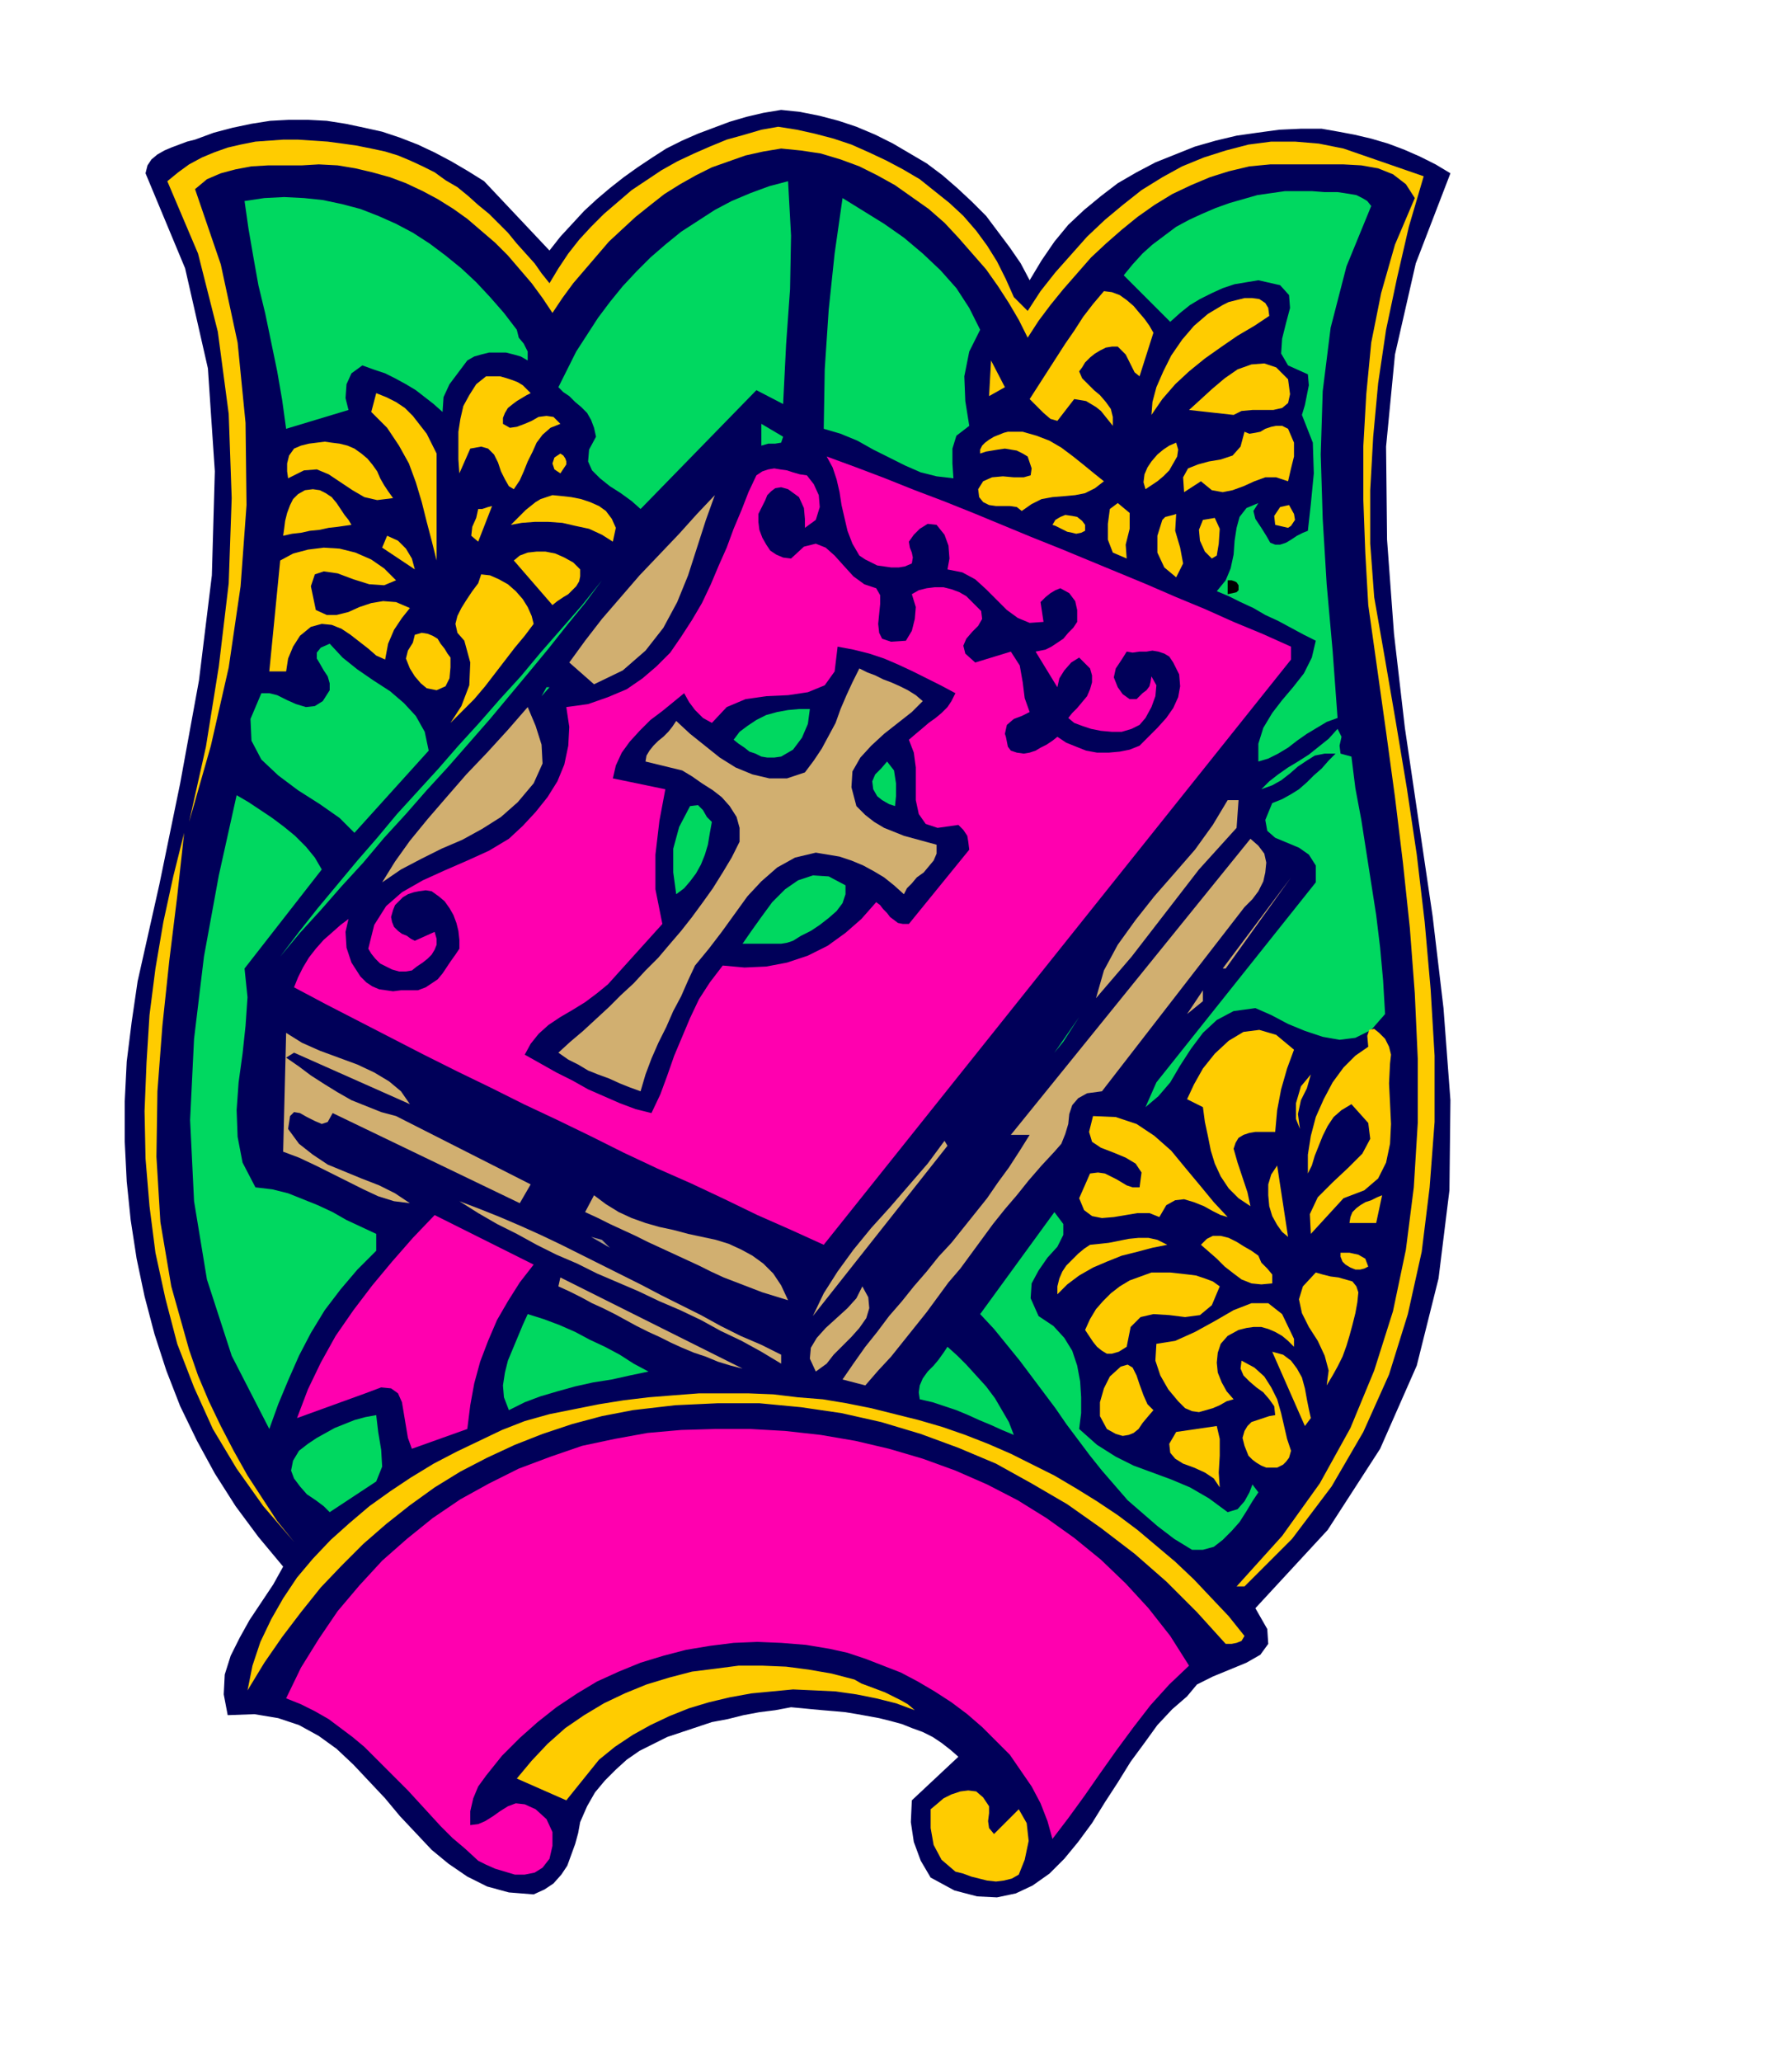
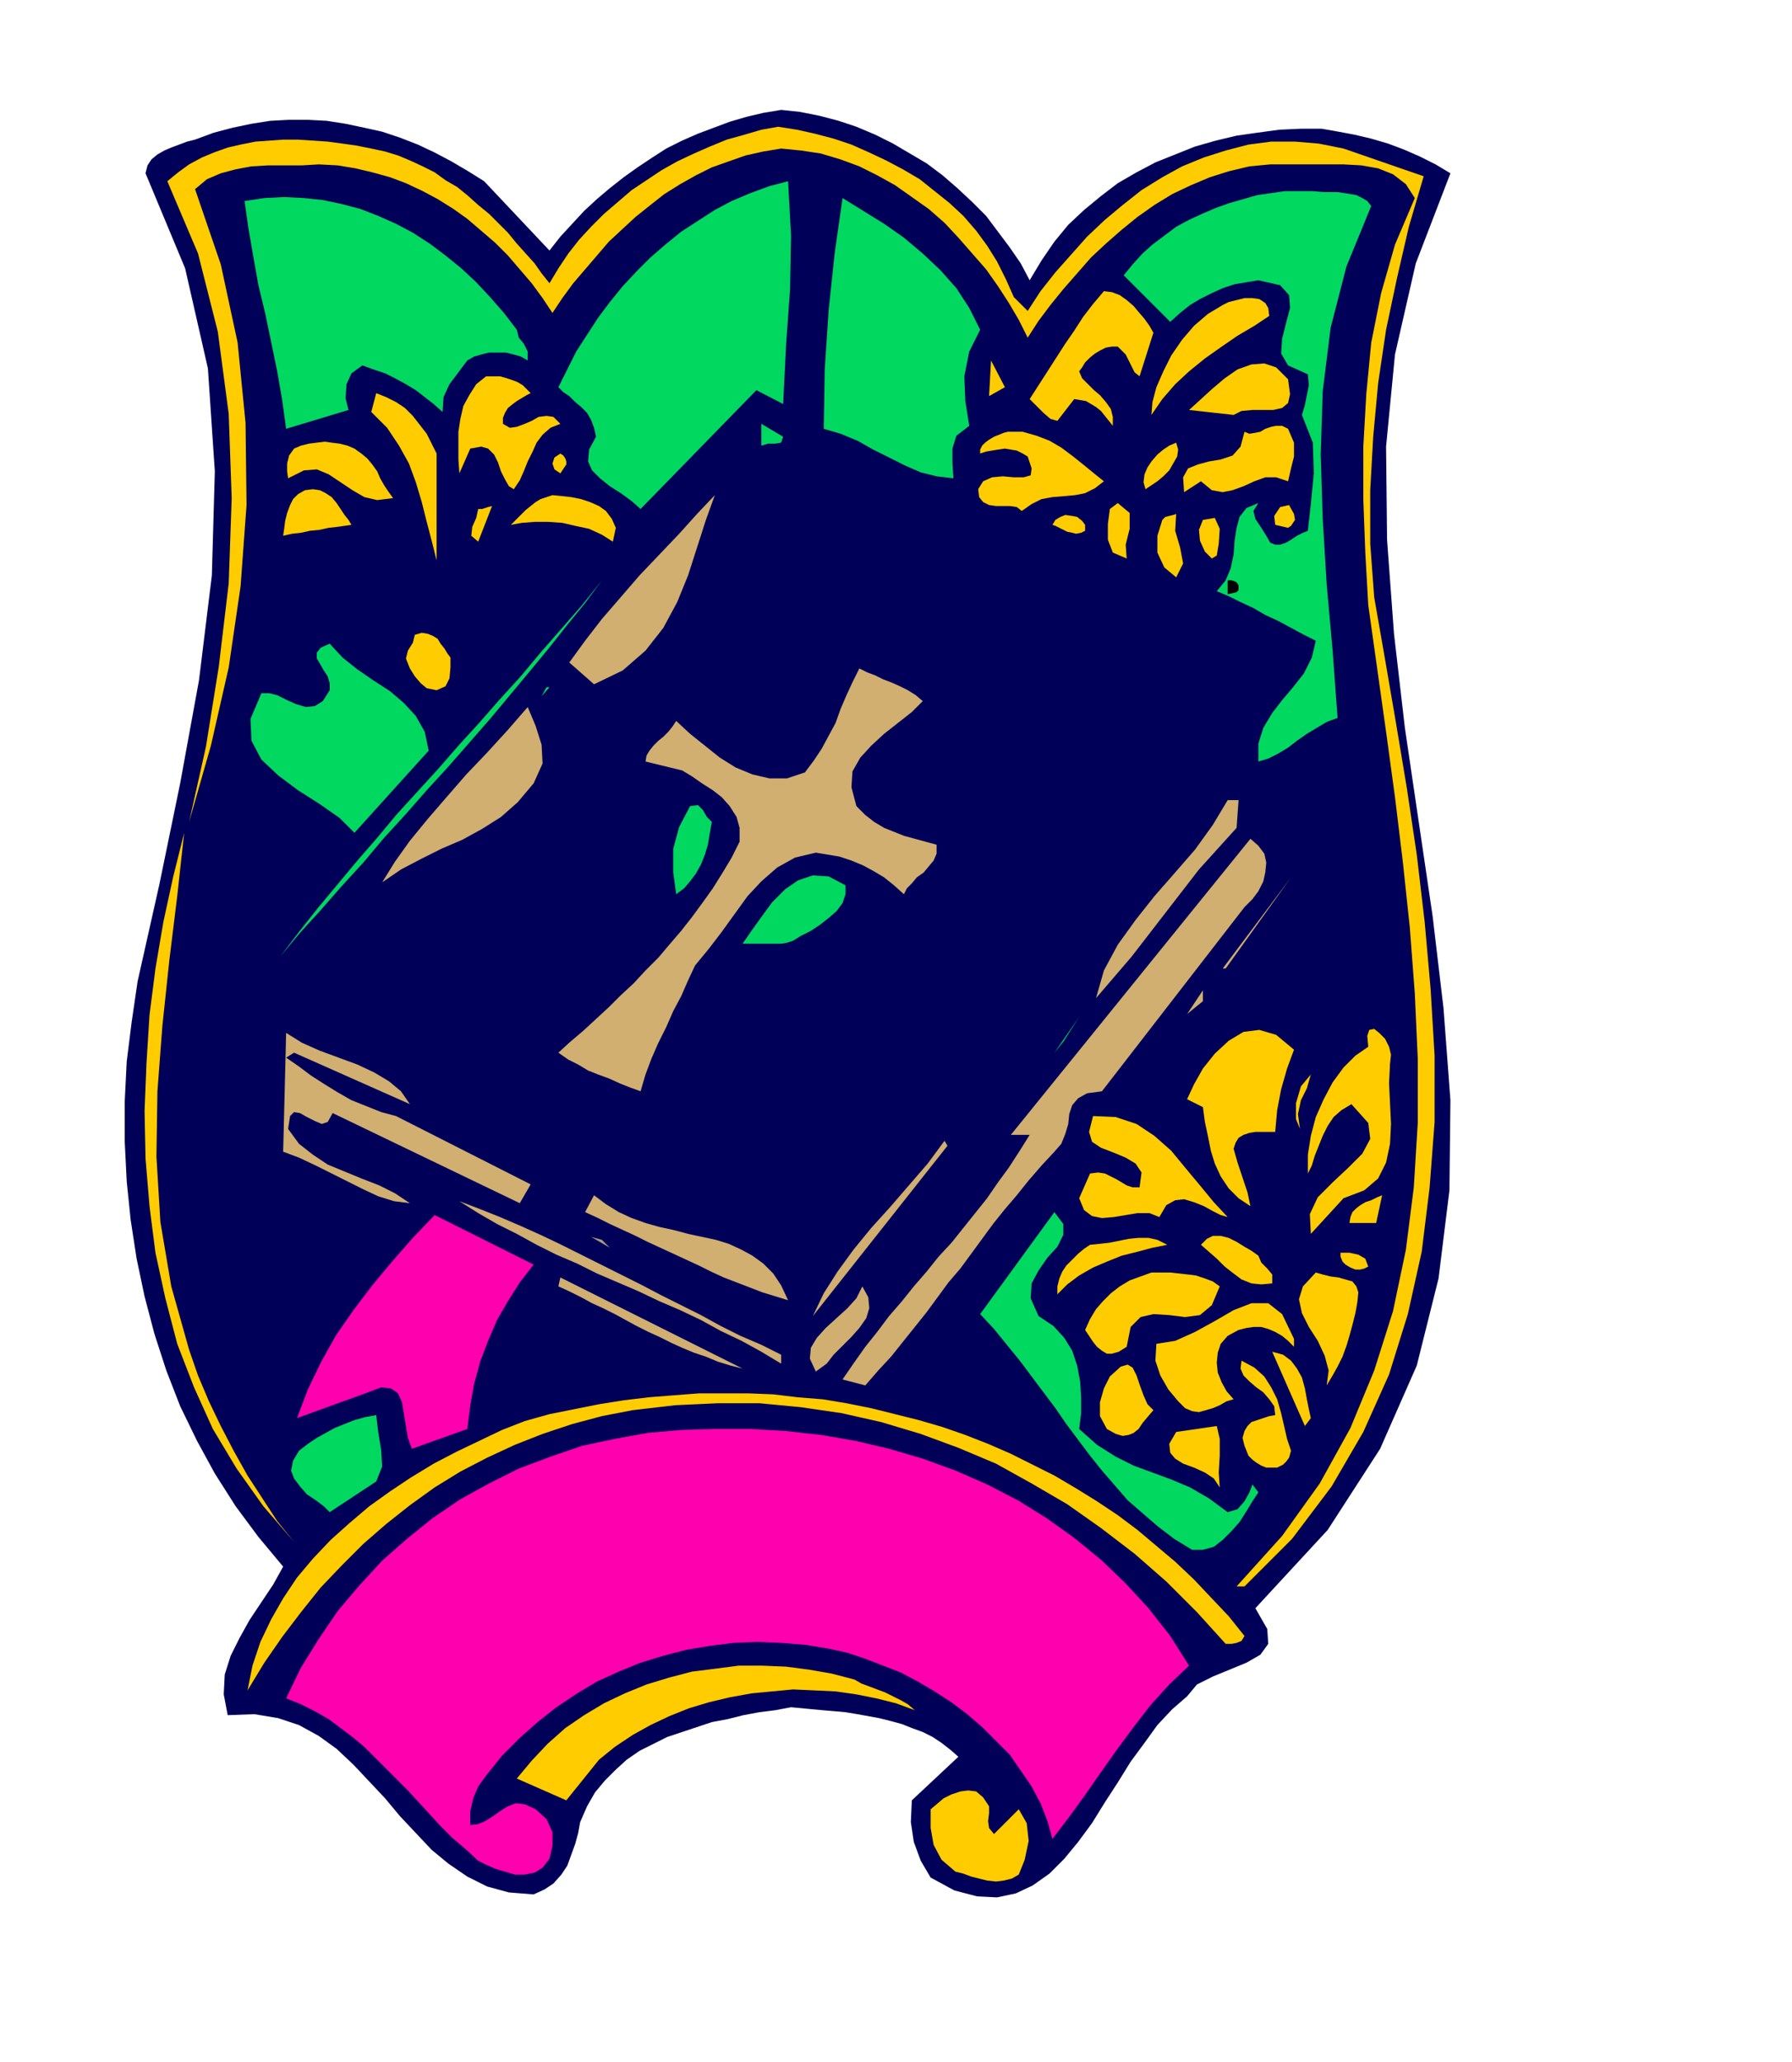
<svg xmlns="http://www.w3.org/2000/svg" width="1.81in" height="2.082in" fill-rule="evenodd" stroke-linecap="round" preserveAspectRatio="none" viewBox="0 0 1810 2082">
  <style>.pen1{stroke:none}.brush2{fill:#000059}.brush3{fill:#fc0}.brush4{fill:#00d860}.brush5{fill:#ff00af}.brush6{fill:#d1af70}</style>
  <path d="m1040 283 12-20 13-19 14-17 16-15 17-14 17-13 19-11 19-10 20-8 20-8 21-6 21-5 21-3 22-3 22-1h21l17 3 16 3 17 4 17 5 16 6 16 7 16 8 15 9-35 91-21 92-9 93 1 94 7 95 11 95 14 95 14 95 11 93 7 93-1 91-11 89-22 88-37 84-53 82-73 79 12 21 1 15-8 11-14 8-17 7-17 7-16 8-10 12-15 13-15 16-13 18-14 19-13 21-13 20-13 21-14 19-14 17-15 15-17 12-17 8-19 4-20-1-23-6-24-13-10-17-7-19-3-20 1-22 47-44-8-7-9-7-9-6-10-5-11-4-10-4-11-3-12-3-11-2-11-2-12-2-11-1-12-1-11-1-10-1-11-1-16 3-16 2-16 3-16 4-16 3-15 5-15 5-15 5-14 7-14 7-13 9-11 10-11 11-10 12-8 14-7 16-2 11-3 11-4 11-4 11-6 9-8 9-9 6-11 5-25-2-22-6-20-10-19-13-17-14-16-17-16-17-15-18-16-17-16-17-17-16-18-13-20-11-21-7-24-4-27 1-4-21 1-20 6-19 9-18 10-18 12-18 12-18 10-18-25-30-23-31-21-33-18-33-17-35-14-36-12-37-10-38-8-38-6-39-4-39-2-40v-41l2-40 5-40 6-41 22-98 21-102 19-104 13-106 3-105-7-104-23-101-40-96 2-8 4-6 6-5 7-4 7-3 8-3 8-3 8-2 19-7 19-5 19-4 19-3 19-1h19l19 1 19 3 19 4 18 4 18 6 18 7 17 8 17 9 17 10 16 10 66 70 11-14 12-13 12-13 13-12 13-11 14-11 14-10 15-10 14-9 16-8 16-7 16-6 16-6 17-5 17-4 18-3 19 2 20 4 19 5 18 6 19 8 18 9 17 10 17 10 16 12 15 13 15 14 14 14 12 16 12 16 11 16 9 17z" class="pen1 brush2" />
  <path d="m1024 300 14 14 13-20 15-19 16-18 16-18 18-17 18-15 19-15 21-13 20-11 22-9 22-7 23-6 23-3h24l24 2 25 5 81 28-15 51-12 52-11 52-8 54-5 54-3 54v54l4 54 11 63 11 64 11 66 10 67 8 68 6 68 4 67v67l-5 66-8 65-14 63-19 61-26 58-32 55-40 53-48 48h-8l46-51 38-53 31-56 24-58 19-60 13-62 8-63 4-65v-65l-3-66-5-66-7-66-8-66-9-66-9-64-9-64-3-53-2-54v-53l3-53 5-52 10-50 14-49 20-47-9-14-13-10-15-6-17-3-18-1h-74l-21 2-21 5-19 6-19 8-19 9-18 11-17 12-16 13-16 14-15 14-14 16-14 16-13 16-12 16-11 17-9-18-10-17-11-17-12-17-14-16-14-16-14-15-16-14-17-12-17-12-18-10-18-9-19-7-20-6-20-3-20-2-18 3-18 4-17 6-17 6-16 8-16 9-16 10-14 11-15 12-13 12-14 13-12 14-12 14-12 14-11 15-10 15-10-15-11-15-12-14-12-14-13-13-14-12-14-12-14-10-16-10-15-8-17-8-16-6-18-5-17-4-18-3-19-1-17 1h-34l-17 1-16 3-15 4-14 6-12 10 26 76 17 79 8 81 1 83-6 82-12 82-18 79-22 77 17-76 13-81 10-84 3-86-3-85-11-83-20-79-31-73 11-9 11-8 13-7 12-5 14-5 13-3 15-3 14-1 14-1h15l15 1 15 1 15 2 14 2 15 3 14 3 13 4 12 5 13 6 12 6 11 8 12 7 11 9 10 9 11 9 10 10 9 9 9 11 9 10 9 10 7 10 8 10 9-15 10-15 11-14 12-13 13-13 14-12 14-12 15-10 15-10 16-9 17-8 16-7 17-7 18-5 17-5 17-3 19 3 18 4 19 5 18 6 18 8 17 8 17 9 17 10 15 12 15 12 14 13 13 15 11 15 10 16 9 18 8 18z" class="pen1 brush3" />
  <path d="m791 408-27-14-117 120-9-8-11-8-11-7-10-8-8-8-4-9 1-12 7-13-2-9-3-8-4-7-6-6-6-5-6-6-6-4-5-5 9-18 9-18 11-17 11-17 12-16 13-16 14-15 14-14 15-13 16-13 17-11 17-11 17-9 19-8 19-7 19-5 3 55-1 54-4 56-3 60zm594-200-25 61-16 62-8 64-2 64 2 65 4 66 6 67 5 68-11 4-10 6-10 6-10 7-9 7-10 6-10 5-10 3v-18l5-16 9-15 10-13 11-13 11-14 8-16 4-17-12-6-13-7-13-7-13-6-12-7-13-6-12-6-12-5 9-11 5-12 3-14 1-14 2-13 3-11 7-9 12-5-5 8 2 8 6 9 5 8 4 7 5 2h5l6-2 5-3 6-4 6-3 5-2 3-27 3-31-1-31-11-28 3-10 2-10 2-10-1-11-20-9-7-12 1-15 4-16 4-15-1-13-9-10-22-5-12 2-12 2-12 4-11 5-12 6-10 6-10 8-10 9-47-47 9-11 10-11 10-9 12-9 12-9 13-7 13-6 14-6 14-5 14-4 14-4 14-2 14-2h27l13 1h13l7 1 6 1 6 1 6 3 5 3 4 5zM533 364l-7-4-7-2-8-2h-17l-8 2-7 2-7 4-9 12-9 12-6 13-1 15-9-8-9-7-9-7-10-6-11-6-10-5-12-4-11-4-11 8-5 11-1 14 3 12-63 19-4-29-5-29-6-29-6-29-7-29-5-28-5-29-4-28 20-3 20-1 20 1 19 2 19 4 19 5 18 7 18 8 17 9 17 11 16 12 16 13 15 14 14 15 14 16 13 17 2 8 5 6 4 8v9z" class="pen1 brush4" />
  <path d="m821 200 3 33-3-33z" class="pen1 brush3" />
  <path d="m990 333-11 22-5 25 1 25 4 25-13 10-4 13v15l1 15-17-2-16-4-16-7-16-8-16-8-16-9-17-7-17-5 1-60 4-60 6-57 8-56 21 13 21 13 20 14 19 16 18 17 16 18 13 20 11 22z" class="pen1 brush4" />
  <path d="m1165 336-14 44-5-4-4-8-5-10-8-8h-6l-6 1-6 3-5 3-5 4-5 5-3 5-3 4 3 7 6 6 6 6 6 5 6 7 5 7 2 8v9l-4-5-4-5-4-5-5-4-5-3-5-3-6-1-6-1-17 22-7-2-7-6-7-7-7-7 9-14 9-14 9-14 9-14 9-13 9-14 10-13 11-13 8 1 8 3 7 5 7 6 5 6 6 7 5 7 4 7zm117-17-15 10-17 10-16 11-17 12-16 13-14 13-13 15-11 16 1-13 4-15 7-16 8-16 11-16 12-14 14-12 15-9 6-3 8-2 8-2h8l7 1 6 4 3 5 1 8zm-283 81 2-36 14 27-16 9zm302-17 2 15-2 9-6 5-9 2h-21l-11 1-8 4-45-5 11-10 12-11 13-11 13-9 14-5 13-1 12 4 12 12zm-765 14-4 2-5 3-5 3-4 3-5 4-3 5-2 5v6l7 4 7-1 8-3 7-3 7-4 8-1 7 1 7 7-10 4-8 7-6 8-4 9-5 10-4 10-4 9-6 9-5-3-4-7-4-8-3-9-4-8-6-6-7-2-11 2-11 25-1-14v-28l2-13 3-13 6-11 7-11 10-8h14l7 2 6 2 5 2 5 3 4 4 4 4zm-95 61v108l-5-20-5-19-5-20-6-20-7-19-10-18-12-18-16-16 5-19 10 4 10 5 9 6 8 8 7 9 7 9 5 10 5 10z" class="pen1 brush3" />
  <path d="m791 441-2 6-6 1h-7l-7 2v-22l22 13z" class="pen1 brush4" />
  <path d="m1301 433 6 14v14l-3 12-3 13-12-4h-11l-11 4-11 5-11 4-10 2-11-2-11-9-17 11-1-15 5-9 10-4 11-3 12-2 12-4 8-9 4-15 5 2 6-1 5-1 5-3 6-2 5-1h6l6 3zm-186 53-9 7-10 5-10 2-11 1-12 1-11 2-10 5-10 7-5-4-7-1h-14l-7-1-6-3-4-5-1-8 5-8 9-4 11-1 11 1h10l7-2 1-7-4-12-5-3-6-3-6-1-6-1-7 1-6 1-6 1-6 2v-4l2-4 3-3 4-3 5-3 5-2 5-2 4-1h15l14 4 13 5 12 7 12 9 10 8 11 9 10 8zm-718 17-16 2-13-3-12-7-12-8-12-8-12-5-13 1-16 8-1-7v-8l2-8 5-7 7-3 8-2 8-1 8-1 7 1 8 1 8 2 7 3 7 5 6 5 5 6 5 7 3 7 4 7 4 6 5 7zm791-56 2 7-1 7-4 7-4 7-6 6-6 5-6 4-6 4-2-7 1-8 3-7 4-6 6-7 6-5 6-4 7-3zm-616 22-6 9-6-4-2-6 2-6 6-4 3 2 2 3 1 3v3z" class="pen1 brush3" />
-   <path d="M1304 653v13l-472 591-33-15-34-15-33-16-34-16-34-15-34-16-34-17-33-16-34-16-34-17-33-16-34-17-33-17-33-17-33-17-32-17 4-10 5-10 6-10 7-9 8-9 8-7 9-8 8-6-3 13 1 16 5 15 9 14 6 6 6 4 7 3 7 1 7 1 8-1h17l8-3 6-4 6-4 5-6 4-6 4-6 5-7 4-6v-9l-1-9-2-8-3-8-4-7-5-7-6-5-7-5-6-1-7 1-5 1-6 2-5 3-4 4-4 4-2 5-2 7 1 5 2 5 4 4 4 3 5 2 4 3 4 2 20-9 2 7v6l-2 5-3 5-4 4-5 4-6 4-5 4-6 1h-7l-7-2-6-3-6-3-5-5-4-5-3-5 6-24 12-19 16-14 21-12 22-10 23-10 22-10 20-12 14-13 13-14 12-15 10-16 7-17 4-19 1-19-3-20 22-3 20-7 19-8 16-11 14-12 14-14 11-16 11-17 10-17 9-19 8-19 8-18 7-19 8-19 7-18 8-17 6-4 6-2 6-1 6 1 7 1 6 2 7 2 7 1 7 9 5 11 1 12-4 13-11 8v-9l-1-11-5-11-11-8-7-2-6 1-4 3-4 4-2 5-3 6-2 4-2 4v8l1 8 3 8 4 7 4 6 6 4 7 3 8 1 13-12 12-3 10 4 9 8 9 10 10 11 11 8 12 4 4 7v9l-1 10-1 10 1 9 3 6 9 3 15-1 6-10 3-12 1-12-4-13 7-4 8-2 8-1h9l8 2 8 3 7 4 6 6 9 9 1 8-4 7-6 6-6 7-3 7 2 8 10 9 36-11 9 14 3 17 2 16 5 14-8 4-8 3-7 6-2 9 1 3 1 5 1 5 3 4 6 2 7 1 6-1 6-2 5-3 6-3 6-4 5-4 9 6 10 4 10 4 11 2h12l11-1 10-2 10-4 9-9 9-9 9-10 7-10 5-11 2-11-1-12-6-12-4-6-5-3-6-2-6-1-6 1h-7l-7 1-6-1-5 8-6 9-2 9 4 10 5 7 7 5h7l6-6 4-3 3-4 1-4 1-6 5 9-1 11-4 11-6 11-6 7-8 4-10 3h-10l-11-1-10-2-9-3-8-3-6-5 4-5 5-5 5-6 5-6 3-7 2-7v-7l-2-7-11-11-8 5-7 8-5 8-2 9-22-36 5-1 5-1 6-3 6-4 6-4 5-6 5-5 4-6v-12l-2-9-6-8-9-5-5 2-5 3-5 4-5 5 3 20-14 1-12-5-11-8-10-10-11-11-11-10-13-7-15-3 2-11-1-13-4-11-8-10-9-1-8 5-6 6-5 7 1 6 2 5 1 5-1 6-7 3-6 1h-8l-7-1-7-1-6-3-6-3-6-4-7-12-5-13-3-13-3-13-2-13-3-13-4-12-6-11 30 11 29 11 30 12 29 11 30 12 29 12 29 12 30 12 29 12 29 12 29 12 30 13 29 12 29 13 29 12 29 13z" class="pen1 brush5" />
  <path d="m355 530-7 1-7 1-9 1-9 2-10 1-9 2-9 1-9 2 1-7 1-8 2-8 3-8 3-6 5-5 7-4 8-1 7 1 6 3 6 4 5 6 4 6 4 6 4 5 3 5zm267 3-3 14-11-7-13-6-14-3-13-3-14-1h-14l-13 1-11 2 5-5 5-5 5-5 5-4 5-4 5-3 6-2 6-2 10 1 9 1 10 2 9 3 9 4 7 5 6 8 4 9z" class="pen1 brush3" />
  <path d="m600 691-25-22 16-22 17-22 19-22 19-22 20-21 20-21 18-20 18-19-9 25-9 28-9 28-11 27-14 26-18 23-23 20-29 14z" class="pen1 brush6" />
  <path d="m1138 564-14-6-5-13v-16l2-15 8-6 12 10v16l-4 16 1 14zm-655-17-7-6 1-9 4-9 2-9h4l3-1 3-1 4-1-14 36zm824-28 1 6-2 3-2 3-3 2-13-3-1-9 6-9 9-2 5 9zm-211 17-4 2-5 1-4-1-5-1-4-2-4-2-4-2-3-1 3-5 5-3 5-2 7 1 5 1 5 4 3 4v6zm92-17-1 17 5 17 3 16-7 14-12-10-7-15v-17l5-16 3-3 4-1 4-1 3-1zm41 42-5 3-7-7-5-11-1-11 4-10 12-2 5 11-1 15-2 12z" class="pen1 brush3" />
  <path d="m669 525-50 53 50-53z" class="pen1 brush4" />
-   <path d="m419 575-33-22 5-12 11 5 8 8 6 10 3 11zm-19 11-12 5-15-1-16-5-16-6-14-2-9 3-4 12 5 24 11 5h10l12-3 11-5 12-4 12-2 13 1 14 6-8 10-8 12-6 14-3 16-9-4-8-7-9-7-9-7-9-6-10-4-10-1-11 3-11 9-7 11-5 12-2 13h-17l11-112 13-7 15-4 16-2 16 1 16 4 16 7 13 9 12 12zm186-11v7l-1 5-3 5-4 4-4 4-5 3-6 4-5 4-39-45 6-5 8-3 9-1h9l10 2 9 4 9 5 7 7zm-47 55-9 12-10 12-10 13-10 13-10 13-11 13-12 12-12 12 11-17 8-21 1-23-6-22-7-8-2-9 2-8 4-8 5-8 6-9 6-8 3-9 9 1 9 4 9 5 8 7 7 8 5 8 4 9 2 8z" class="pen1 brush3" />
  <path d="m283 966 19-25 19-24 20-24 20-24 20-23 20-24 21-23 21-23 20-23 21-23 21-24 21-23 20-24 21-24 21-24 20-25-17 23-18 22-19 24-19 23-20 24-20 24-21 24-21 24-22 24-21 24-22 24-21 25-22 24-21 24-21 23-20 24z" class="pen1 brush4" />
  <path d="M1251 591v5l-2 2-4 1-5 1v-14h4l3 1 2 1 2 3z" class="pen1" style="fill:#000" />
  <path d="M455 664v10l-1 11-4 8-9 4-10-2-6-5-6-7-5-8-4-10 2-8 5-8 2-8 7-2 6 1 5 2 5 3 3 5 4 5 3 5 3 4z" class="pen1 brush3" />
  <path d="m433 758-75 83-15-15-20-14-22-14-20-15-17-16-10-19-1-22 11-26h8l8 2 10 5 9 4 10 3 9-1 8-5 7-11v-7l-2-7-4-6-4-7-3-5v-6l4-5 9-4 13 14 15 12 16 11 17 11 14 12 12 13 9 16 4 19z" class="pen1 brush4" />
  <path d="m965 700-4 8-4 6-6 6-6 5-7 5-7 6-6 5-7 6 5 13 2 15v33l3 14 7 10 12 4 21-3 5 5 4 6 1 6 1 8-61 75h-6l-5-1-4-3-4-3-3-4-4-4-3-4-4-3-15 17-16 14-18 13-20 10-21 7-21 4-22 1-22-2-13 17-11 17-9 19-8 19-8 19-7 20-7 19-9 19-16-4-16-6-16-7-16-7-16-9-16-8-16-9-16-9 6-11 8-10 10-9 12-8 12-7 13-8 12-9 11-9 55-61-7-35v-35l4-34 6-32-53-11 3-13 6-13 8-11 10-11 11-11 12-9 11-9 11-9 5 9 6 8 8 8 9 5 15-16 19-8 21-3 22-1 20-3 17-7 10-14 3-25 16 3 16 4 15 5 14 6 15 7 14 7 14 7 15 8z" class="pen1 brush2" />
  <path d="m932 708-11 11-14 11-14 11-13 12-11 12-8 14-1 16 5 19 9 9 9 7 10 6 10 4 10 4 11 3 11 3 11 3v9l-3 7-5 6-5 6-7 5-5 6-5 5-3 6-10-9-10-8-10-6-11-6-12-5-12-4-12-2-12-2-21 5-18 10-16 14-14 15-13 18-13 18-13 17-14 17-7 15-7 16-8 15-7 16-8 16-7 16-6 16-5 17-11-4-10-4-11-5-11-4-10-4-10-6-10-5-10-7 12-11 13-11 13-12 13-12 12-12 13-12 12-13 13-13 11-13 12-14 11-14 11-15 10-14 10-16 9-15 8-16v-14l-3-11-7-11-8-9-9-7-11-7-10-7-10-6-37-9 1-6 3-5 4-5 5-5 5-4 5-5 4-5 4-6 14 13 15 12 15 12 16 10 17 7 17 4h18l18-6 9-12 8-12 7-13 7-13 5-14 6-14 6-13 7-14 8 4 8 3 8 4 8 3 9 4 8 4 8 5 7 6z" class="pen1 brush6" />
  <path d="m547 703 5-9h3l-8 9z" class="pen1 brush4" />
  <path d="m539 791-16 19-17 15-19 12-20 11-21 9-20 10-21 11-19 13 13-21 15-21 18-22 19-22 20-23 21-22 21-23 20-23 8 19 6 19 1 19-9 20z" class="pen1 brush6" />
-   <path d="m818 716-2 15-6 14-9 12-12 7-7 1h-7l-6-1-6-3-6-2-5-4-6-4-5-4 6-8 8-6 9-6 10-5 11-3 11-2 11-1h11zm547 48 4 32 6 32 5 32 5 32 5 32 4 33 3 33 2 34-14 16-16 8-16 2-17-3-18-6-17-7-17-9-16-7-22 3-17 9-14 13-12 16-11 17-10 17-12 14-13 11 11-25 161-202v-17l-7-11-10-7-12-5-12-5-8-7-2-11 7-17 10-4 9-5 8-5 8-7 7-7 8-7 7-8 7-7h-11l-10 2-8 5-9 6-8 7-9 7-9 5-11 4 8-8 9-7 10-7 10-6 11-7 10-8 10-8 9-10 4 8-2 9 1 8 11 3zm-461 50-6-2-7-4-5-4-4-7-1-8 3-7 6-6 6-7 7 9 2 13v13l-1 10zm-579 64-78 100 3 29-2 29-3 28-4 29-2 28 1 27 5 26 13 25 17 2 16 4 15 6 15 6 15 7 14 8 15 7 15 7v17l-19 19-17 20-16 21-14 23-12 23-11 25-10 24-9 25-38-74-25-77-13-79-4-82 4-82 10-83 15-82 18-81 12 7 12 8 12 8 12 9 11 9 11 11 9 11 7 12z" class="pen1 brush4" />
  <path d="m1249 836-19 21-19 21-17 22-17 22-17 22-17 22-18 21-18 21 8-28 14-26 18-25 19-24 21-24 20-23 18-25 15-25h11l-2 28z" class="pen1 brush6" />
  <path d="m719 830-2 11-2 12-3 10-4 10-5 9-6 8-6 7-8 6-3-22v-24l6-22 11-21 8-1 5 5 4 7 5 5z" class="pen1 brush4" />
  <path d="m191 1363 9 26 11 26 12 25 13 25 14 25 15 23 15 23 17 21-31-36-27-38-24-40-19-42-17-44-12-46-10-46-6-47-4-48-1-48 2-49 3-48 6-47 8-47 10-46 11-44-7 64-8 65-7 66-5 66-1 66 4 66 11 65 18 64z" class="pen1 brush3" />
  <path d="m1257 916-144 186-15 2-9 5-6 7-3 9-1 10-3 10-4 10-7 8-13 14-13 15-12 15-12 14-12 15-11 15-11 15-11 15-12 14-11 15-11 15-12 15-12 15-12 15-13 14-13 15-23-6 11-16 12-17 12-15 12-16 13-15 12-15 13-15 12-15 13-14 12-15 12-15 12-15 11-16 11-15 11-17 10-16h-19l242-299 8 7 6 8 2 9-1 10-2 9-5 10-6 8-8 8z" class="pen1 brush6" />
  <path d="M854 894v9l-3 9-6 8-8 7-9 7-9 6-10 5-8 5-6 2-6 1h-39l9-13 10-14 11-15 13-13 13-9 15-5 16 1 17 9z" class="pen1 brush4" />
  <path d="m1235 978 69-92-66 92h-3zm-36 46 16-24v11l-16 13z" class="pen1 brush6" />
  <path d="m1065 1063 25-36-16 25-9 11z" class="pen1 brush4" />
  <path d="m1307 1060-7 19-6 21-4 21-2 22h-20l-6 1-6 2-5 3-3 5-2 6 4 14 5 15 5 15 3 14-12-8-10-10-8-12-6-13-4-13-3-15-3-14-2-15-16-8 7-15 9-16 12-15 14-13 15-9 16-2 17 5 18 15zm97 14-1 20 1 20 1 21-1 20-4 19-8 16-14 12-21 8-33 36-1-20 8-17 15-15 16-15 14-14 8-15-2-16-17-19-10 6-8 7-6 9-5 10-4 10-4 10-3 10-4 8v-19l3-19 5-19 8-18 9-17 11-15 12-12 13-9-1-11 2-6 5-1 5 4 6 6 4 8 2 8-1 9z" class="pen1 brush3" />
  <path d="m414 1115-117-52-8 5 13 9 12 9 14 9 13 8 14 8 15 6 15 6 15 4 136 69-11 19-189-91-5 9-6 2-7-3-8-4-7-4-6-1-4 4-2 13 11 15 14 11 15 10 17 7 17 7 18 7 16 8 15 10-16-2-16-5-15-7-16-8-16-8-16-8-17-8-16-6 3-120 16 10 18 8 19 7 19 7 17 8 15 9 12 10 9 13zm765-69-14 22 14-22z" class="pen1 brush6" />
  <path d="m1313 1140-4-10v-16l5-17 10-12-4 14-6 12-3 14 2 15zm-73 89-7-2-8-4-9-5-10-4-10-3-9 1-9 5-7 12-10-4h-12l-12 2-12 2-12 1-10-2-8-6-5-12 11-25 8-1 7 1 6 3 6 3 5 3 5 3 6 2h7l2-15-6-9-10-6-12-5-13-5-9-6-3-10 4-16 23 1 21 7 18 12 17 15 14 17 15 18 14 17 14 15z" class="pen1 brush3" />
  <path d="m821 1329 11-23 14-22 16-22 18-22 19-21 19-22 19-22 17-23 3 5-136 172z" class="pen1 brush6" />
-   <path d="m1301 1249-6-5-5-7-5-9-3-10-1-11v-11l3-10 6-9 11 72z" class="pen1 brush3" />
  <path d="m796 1313-13-4-13-4-13-5-13-5-13-5-13-6-12-6-13-6-13-6-13-6-13-6-12-6-13-6-13-6-12-6-13-6 9-17 12 9 13 8 13 6 14 5 14 4 14 3 15 4 14 3 14 3 13 4 13 6 11 6 11 8 10 10 8 12 7 15z" class="pen1 brush6" />
  <path d="M1390 1235h-27l1-6 2-5 4-4 4-3 5-3 6-2 6-3 5-2-6 28z" class="pen1 brush3" />
  <path d="M789 1368v9l-20-12-20-11-21-10-20-11-21-10-21-9-21-10-21-9-21-9-20-10-21-9-20-10-20-11-20-10-19-11-19-12 21 8 20 8 21 9 20 9 21 10 20 10 20 10 20 10 20 10 21 11 20 10 20 10 20 11 20 10 21 9 20 10z" class="pen1 brush6" />
  <path d="m1049 1329 15 10 11 12 8 13 5 15 3 16 1 16v16l-2 16 18 16 19 12 18 9 19 7 19 7 19 8 19 11 19 14 10-3 7-8 5-9 3-8 6 8-6 9-6 10-7 11-8 9-9 9-9 7-11 3h-11l-18-11-17-13-15-13-15-13-13-15-13-15-12-15-12-16-12-16-11-16-12-16-12-16-12-16-13-16-13-16-14-15 75-103 9 12v11l-6 12-10 11-9 13-7 13-1 15 8 18z" class="pen1 brush4" />
  <path d="m539 1277-14 18-12 19-11 19-9 21-8 21-6 22-4 22-3 24-56 20-4-11-2-12-2-12-2-12-4-9-7-5-10-1-16 6-69 25 11-29 13-27 15-27 18-26 19-25 20-24 21-24 22-23 100 50z" class="pen1 brush5" />
  <path d="m1285 1296-11 1-10-1-10-4-8-6-9-7-8-8-8-7-8-7 6-6 6-3h8l8 2 8 4 8 5 7 4 7 5 3 7 6 6 5 6v9z" class="pen1 brush3" />
  <path d="m616 1260-19-11 11 3 8 8z" class="pen1" style="fill:#a89982" />
  <path d="m1179 1257-15 3-15 4-16 4-15 6-14 6-14 8-12 9-10 10v-8l2-8 3-7 4-6 6-6 6-6 6-5 6-4 10-1 9-1 10-2 10-2 10-1h10l9 2 10 5zm203 22-4 2-4 1h-5l-5-2-5-3-3-3-2-5v-4h9l9 2 7 4 3 8zm-150 20-8 19-12 10-15 2-16-2-16-1-13 3-10 10-4 20-8 5-7 2h-5l-5-3-5-4-4-5-4-6-4-6 5-11 6-10 7-8 8-8 9-7 10-6 11-4 11-4h19l9 1 9 1 8 1 9 3 8 3 7 5zm139 16-2 11-3 12-3 11-3 10-4 11-5 10-5 9-6 10 2-15-4-15-7-15-9-14-7-14-3-14 4-13 13-14 7 2 8 2 8 1 7 2 7 2 4 5 2 6-1 10z" class="pen1 brush3" />
  <path d="m750 1382-12-3-13-4-12-5-12-4-12-5-11-5-12-6-11-5-12-6-11-6-11-6-12-6-11-5-11-6-12-6-11-5 2-9 184 92zm85-5-11 8-6-13 1-11 6-10 9-10 11-10 11-10 9-10 6-12 6 11 1 11-3 10-7 10-8 9-9 9-9 9-7 9z" class="pen1 brush6" />
  <path d="M1307 1352v8l-6-6-6-5-7-4-7-3-7-2h-8l-7 1-8 2-11 6-7 8-3 9-1 10 1 10 4 10 5 9 7 8-7 2-7 4-7 3-7 2-7 2-7-1-7-3-7-7-10-12-8-14-5-15 1-17 19-3 20-9 20-11 19-11 18-7h17l14 11 12 25z" class="pen1 brush3" />
-   <path d="m655 1385-19 4-18 4-19 3-18 4-18 5-17 5-16 6-16 8-5-13-1-12 2-13 3-12 5-12 5-12 5-12 5-11 16 5 16 6 16 7 15 8 15 7 15 8 14 9 15 8zm369 64-12-5-11-5-12-5-11-5-12-5-12-4-12-4-13-3-1-7 1-7 3-7 5-7 6-6 5-6 5-7 4-6 10 9 9 9 10 11 10 11 9 12 7 12 7 12 5 13z" class="pen1 brush4" />
  <path d="m1324 1432-6 8-33-75 11 3 8 6 6 8 5 9 3 11 2 11 2 10 2 9zm-20 33-2 7-3 4-3 3-6 3h-11l-5-2-5-3-4-3-4-4-2-5-2-5-2-8 2-7 3-5 4-4 6-2 6-2 6-2 6-1-1-9-5-7-6-7-7-5-7-6-6-6-3-7 1-8 13 7 10 9 7 11 6 12 4 14 3 13 3 13 4 12zm-139-41-6 7-5 6-4 6-5 4-5 2-6 1-7-2-9-5-7-13v-14l4-14 6-12 11-10 7-2 5 3 4 8 3 9 4 11 4 9 6 6zm92 228-3 5-5 2-5 1h-6l-29-32-31-31-32-28-34-26-34-24-36-21-36-20-38-16-38-14-40-12-40-9-41-6-42-4h-42l-43 2-43 5-31 6-30 8-30 10-28 11-28 13-27 14-26 16-25 18-24 19-23 20-22 22-21 22-20 25-19 25-18 26-17 28 5-25 8-24 11-23 12-21 14-21 16-19 18-19 19-17 20-17 21-15 21-14 23-14 23-12 23-11 23-11 23-9 25-7 25-5 25-5 25-4 25-3 25-2 26-2h50l25 1 25 3 25 2 24 4 25 5 24 6 24 6 24 7 23 8 23 9 23 10 22 11 22 11 22 13 21 13 21 14 20 15 19 16 19 16 19 18 17 18 18 19 16 20z" class="pen1 brush3" />
  <path d="m380 1429 2 17 3 18 1 17-6 15-47 31-6-6-8-6-9-6-7-8-6-8-3-8 2-10 6-10 9-7 9-6 9-5 9-5 10-4 10-4 11-3 11-2z" class="pen1 brush4" />
  <path d="m1232 1502-6-9-9-6-11-5-11-4-8-5-5-6-1-9 7-12 41-6 3 13v17l-1 17 1 15z" class="pen1 brush3" />
  <path d="m1201 1682-20 19-19 21-17 22-17 23-17 24-16 23-16 22-16 21-5-18-7-18-9-17-11-16-11-16-14-14-14-14-15-13-16-12-17-11-17-10-17-9-18-7-18-7-18-6-18-4-24-4-25-2-24-1-24 1-24 3-24 4-23 6-23 7-22 9-22 10-20 12-21 14-19 15-18 16-18 18-16 20-8 11-5 12-3 13v14l8-1 7-3 8-5 7-5 8-5 8-3 9 1 11 5 11 10 6 13v14l-3 13-7 9-8 5-10 2h-10l-10-3-10-3-9-4-8-4-13-12-13-11-12-12-11-12-11-12-11-12-11-11-11-11-11-11-11-11-12-10-12-9-12-9-14-8-14-7-15-6 15-31 18-29 19-28 22-26 23-25 25-22 26-21 28-19 29-16 30-15 32-12 32-11 33-7 33-6 34-3 34-1h36l35 2 36 4 35 6 34 8 34 10 33 12 32 14 31 16 29 18 28 20 27 22 25 24 23 25 22 28 19 30z" class="pen1 brush5" />
  <path d="m924 1727-19-7-20-5-20-4-21-3-21-1-22-1-21 2-21 2-22 4-21 5-20 6-20 8-19 9-18 10-18 12-16 13-33 41-50-22 15-18 16-17 18-16 19-13 20-12 21-10 22-9 23-7 23-6 24-3 23-3h24l24 1 23 3 23 4 23 6 7 4 8 3 8 3 8 3 8 4 8 4 7 4 7 6zm75 97v7l-1 8 1 7 5 6 25-25 8 14 2 18-4 19-6 15-7 4-8 2-8 1-9-1-8-2-8-2-8-3-8-2-14-12-8-15-3-17v-19l6-5 7-6 8-4 9-3 8-1 8 1 7 6 6 9z" class="pen1 brush3" />
</svg>